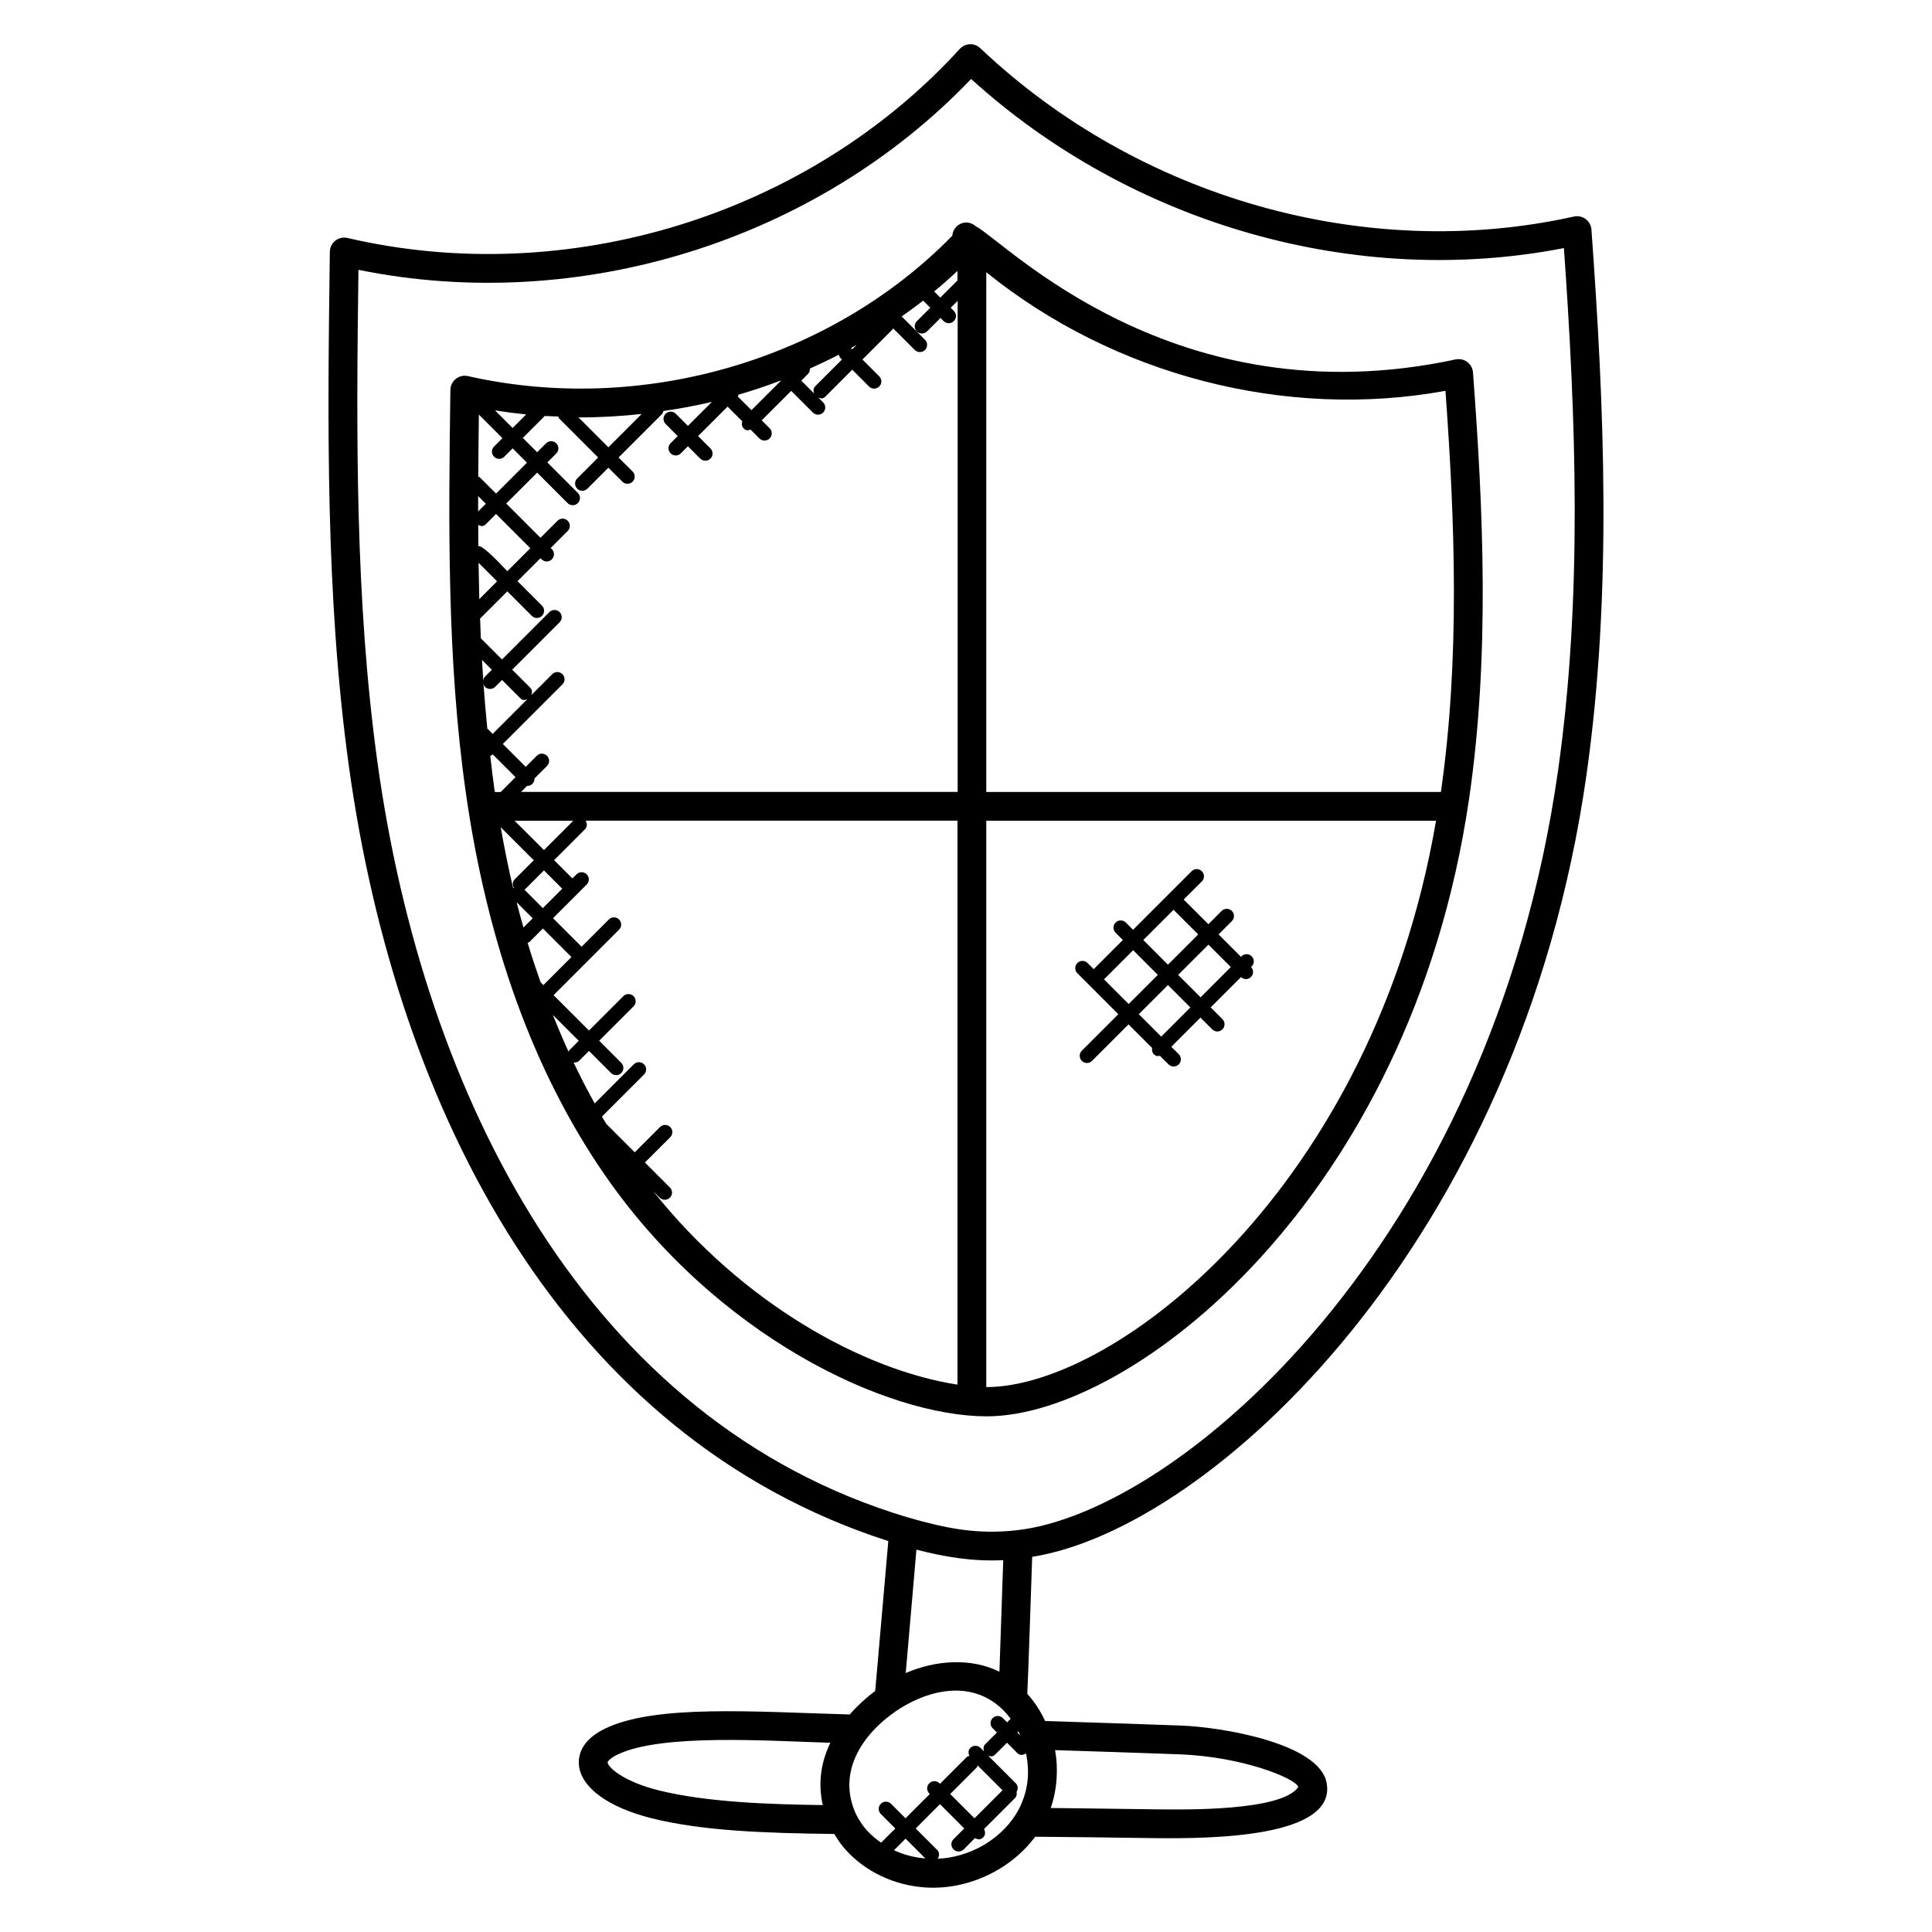
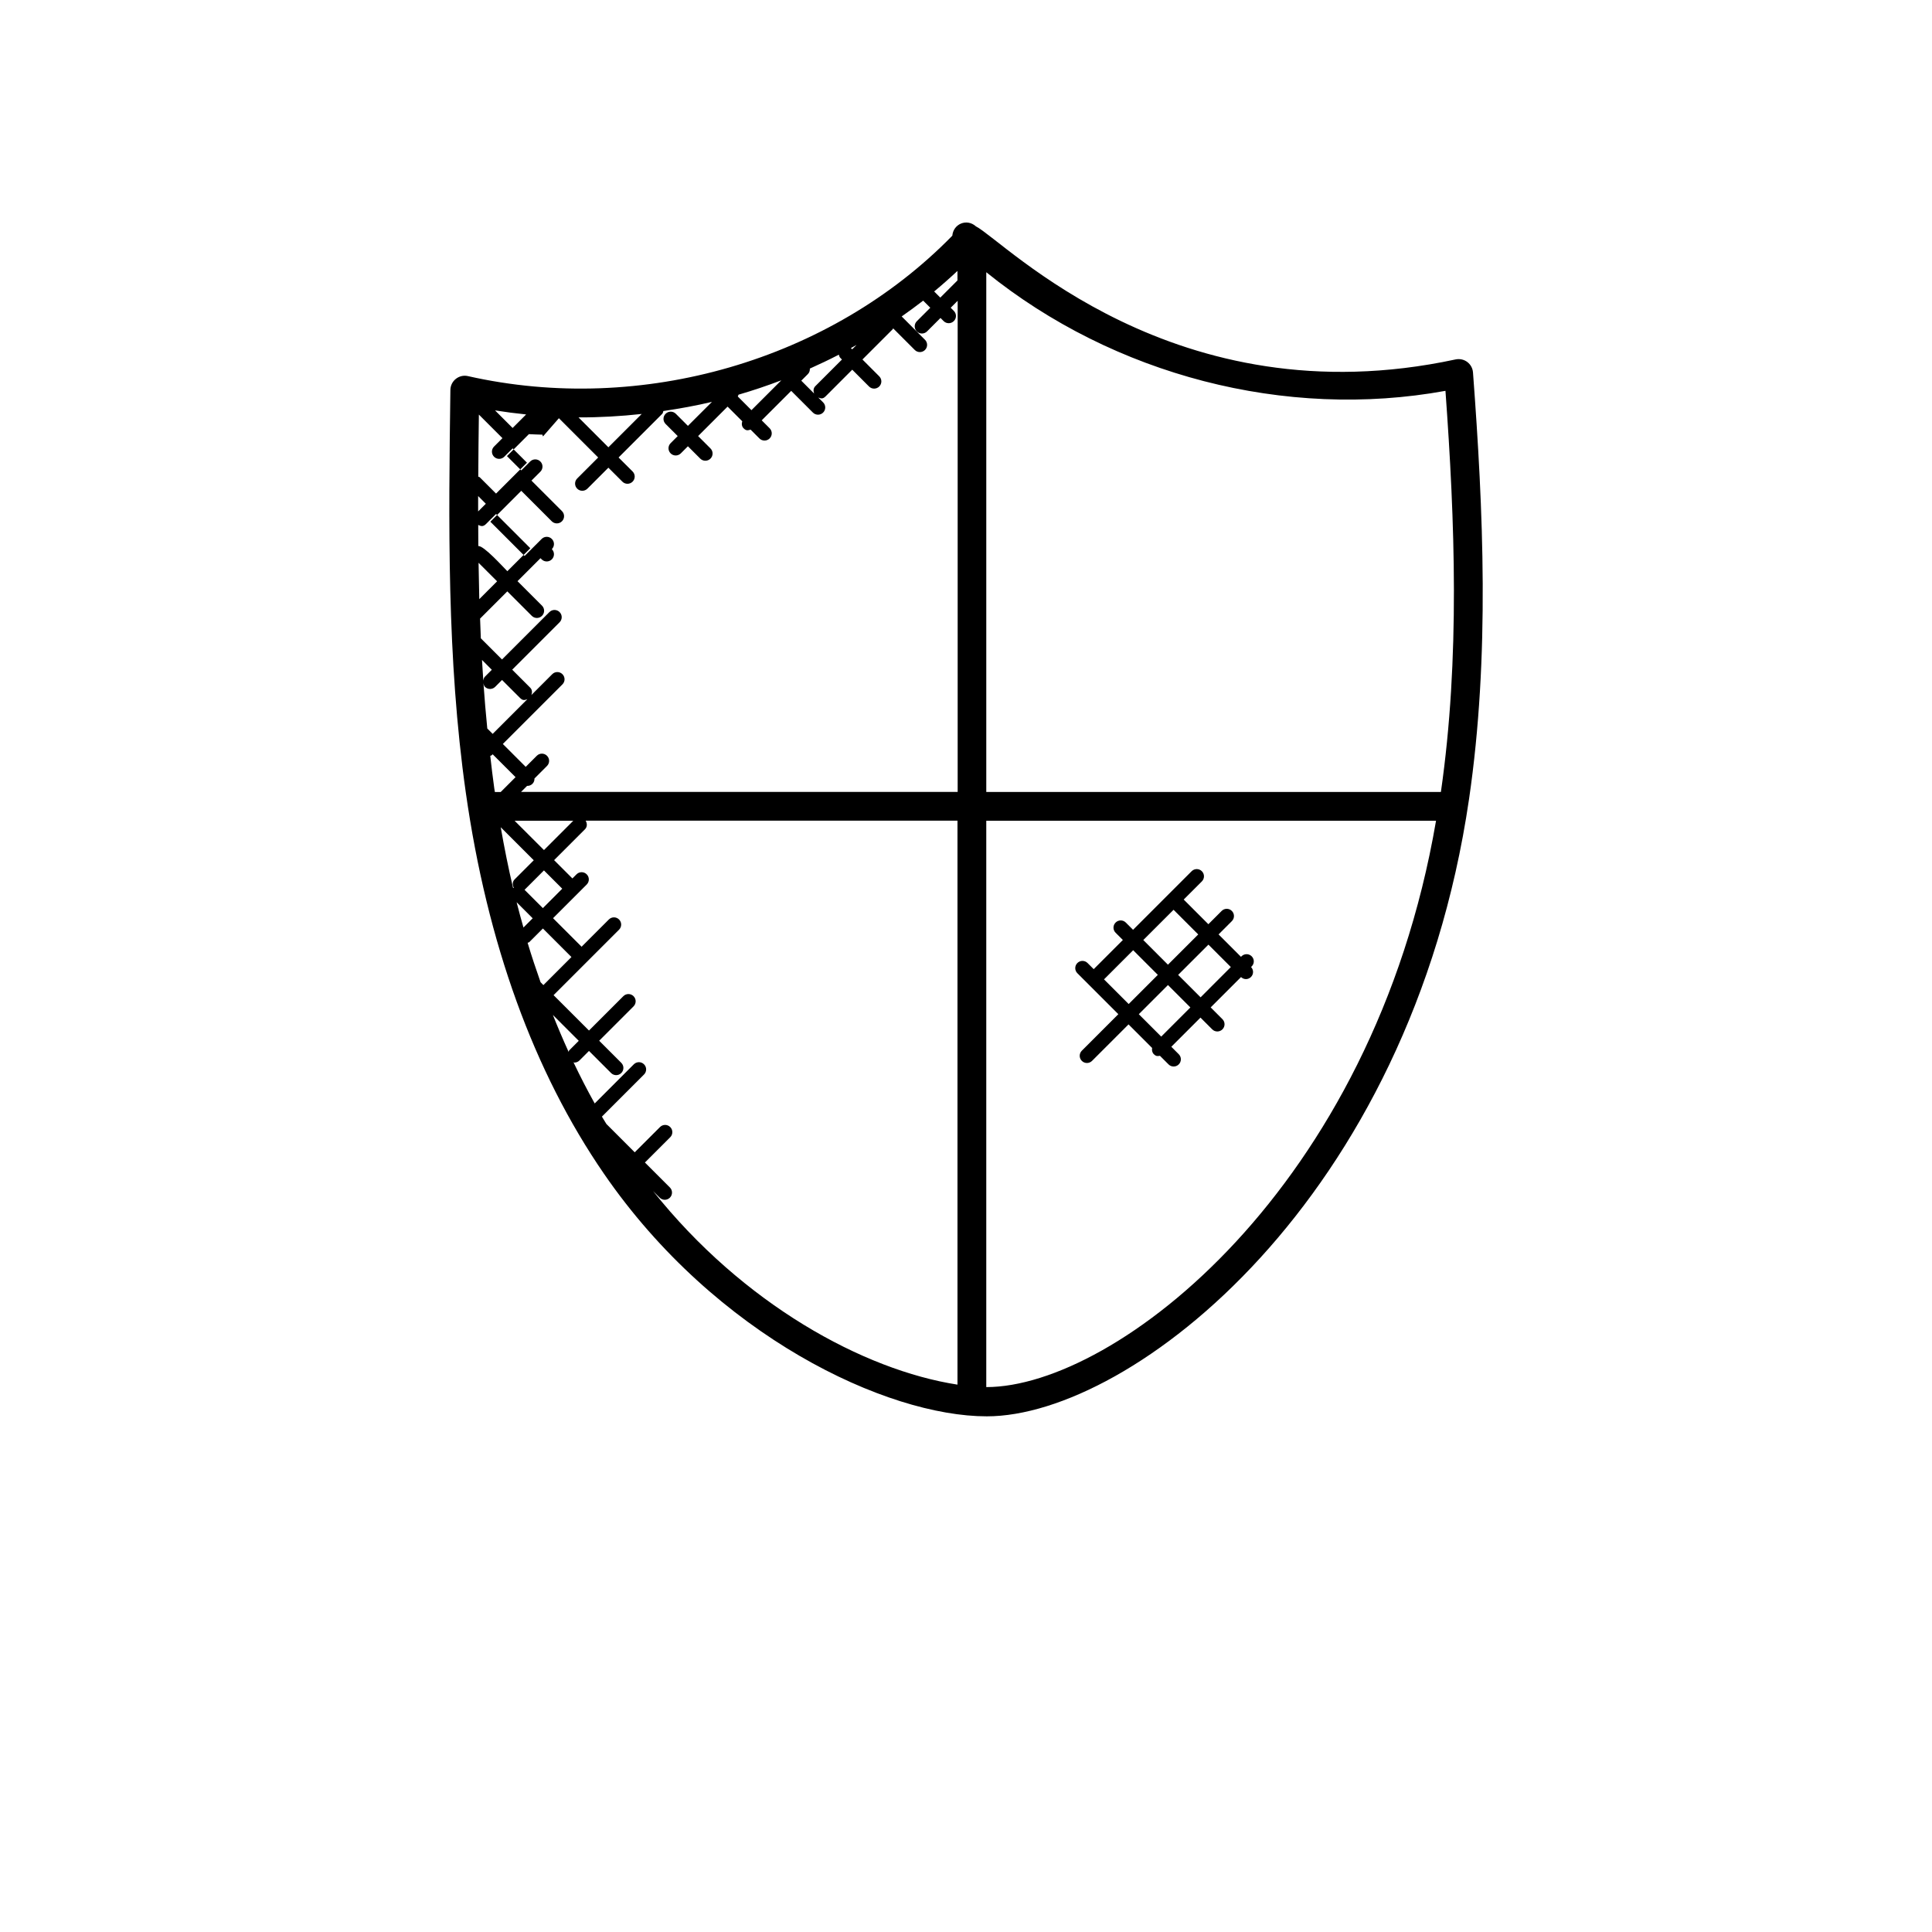
<svg xmlns="http://www.w3.org/2000/svg" fill="#000000" width="800px" height="800px" version="1.1" viewBox="144 144 512 512">
  <g>
-     <path d="m304.04 455.03c29.609 43.047 74.883 64.312 101.48 64.312 38.305 0 112.24-57.359 127.79-163.58 5.543-37.879 3.769-76.723 1.047-113.07-0.184-2.289-2.297-3.914-4.609-3.441-74.555 16.031-119.48-31.32-127.11-35.258-2.434-2.184-6-0.648-6.266 2.465-32.234 33-82.289 47.625-128.36 37.215-2.344-0.543-4.625 1.238-4.656 3.672-0.473 35.016-0.961 71.219 4.082 106.66 5.68 39.988 18 73.98 36.598 101.02zm-11.926-200.2 10.41 10.41-5.559 5.559c-0.75 0.75-0.75 1.953 0 2.703 0.742 0.742 1.945 0.75 2.703 0l5.559-5.559 3.711 3.703c0.742 0.742 1.945 0.75 2.703 0 0.75-0.75 0.75-1.953 0-2.703l-3.711-3.703 11.551-11.551c0.215-0.215 0.223-0.496 0.312-0.762 4.328-0.641 8.633-1.414 12.879-2.426l-6.367 6.359-3.207-3.207c-0.75-0.75-1.953-0.75-2.703 0s-0.75 1.953 0 2.703l3.207 3.207-1.879 1.879c-0.75 0.75-0.75 1.953 0 2.703 0.742 0.742 1.945 0.75 2.703 0l1.879-1.879 3.273 3.273c0.742 0.742 1.945 0.75 2.703 0 0.75-0.75 0.75-1.953 0-2.703l-3.273-3.273 7.809-7.809 3.887 3.887c-0.191 0.648-0.16 1.344 0.352 1.855 0.734 0.734 1.176 0.551 1.855 0.352l2.344 2.344c0.742 0.742 1.945 0.75 2.703 0 0.75-0.75 0.75-1.953 0-2.703l-2.098-2.098 7.816-7.809 5.754 5.754c0.742 0.742 1.945 0.75 2.703 0 0.75-0.75 0.75-1.953 0-2.703l-1.281-1.281c0.68 0.238 1.152 0.465 1.938-0.312l7.062-7.07 4.449 4.457c0.754 0.754 1.961 0.734 2.703 0 0.75-0.75 0.75-1.953 0-2.703l-4.449-4.457 8.039-8.039c0.062-0.062 0.039-0.152 0.09-0.223l5.742 5.742c0.754 0.754 1.961 0.734 2.703 0 0.75-0.75 0.75-1.953 0-2.703l-6.176-6.184c1.93-1.359 3.84-2.742 5.695-4.191l1.887 1.887-3.566 3.566c-0.75 0.75-0.75 1.953 0 2.703 0.742 0.742 1.945 0.75 2.703 0l3.566-3.566 0.832 0.832c0.742 0.742 1.945 0.75 2.703 0 0.75-0.75 0.75-1.953 0-2.703l-0.832-0.832 1.848-1.848v130.16h-115.71l1.617-1.617c0.023 0 0.039 0.023 0.055 0.023 0.488 0 0.977-0.184 1.352-0.559 0.391-0.391 0.551-0.895 0.535-1.406l3.32-3.32c0.75-0.75 0.75-1.953 0-2.703s-1.953-0.75-2.703 0l-2.938 2.938-6.062-6.062 15.793-15.793c0.75-0.75 0.75-1.953 0-2.703s-1.953-0.75-2.703 0l-5.519 5.519c0.238-0.672 0.223-1.406-0.312-1.938l-4.777-4.777 12.559-12.559c0.75-0.75 0.75-1.953 0-2.703s-1.953-0.75-2.703 0l-12.559 12.559-5.609-5.609c-0.082-1.742-0.137-3.481-0.199-5.223l7.215-7.215 6.488 6.488c0.742 0.742 1.945 0.75 2.703 0 0.75-0.75 0.75-1.953 0-2.703l-6.488-6.488 6.09-6.09 0.305 0.305c0.742 0.742 1.945 0.75 2.703 0 0.75-0.75 0.75-1.953 0-2.703l-0.305-0.305 4.512-4.512c0.75-0.75 0.75-1.953 0-2.703s-1.953-0.75-2.703 0l-4.512 4.512-9.078-9.078 8.191-8.191 8.078 8.078c0.742 0.742 1.945 0.75 2.703 0 0.75-0.75 0.75-1.953 0-2.703l-8.078-8.078 2.359-2.359c0.75-0.75 0.75-1.953 0-2.703s-1.953-0.75-2.703 0l-2.359 2.359-3.793-3.793 5.754-5.754c0.016-0.016 0.008-0.047 0.031-0.062 1.207 0.078 2.414 0.09 3.617 0.137 0.07 0.191 0.047 0.344 0.16 0.457zm74.52-16.051 0.496 0.496-7.07 7.07c-0.535 0.535-0.551 1.266-0.312 1.938l-3.398-3.398 1.75-1.75c0.406-0.406 0.551-0.93 0.52-1.457 2.594-1.16 5.168-2.383 7.688-3.688 0.098 0.27 0.113 0.566 0.328 0.789zm2.863-2.543c0.504-0.273 1.008-0.543 1.504-0.824l-1.16 1.16zm-29.992 12.816 0.023-0.023c0.121-0.121 0.098-0.297 0.184-0.434 3.84-1.113 7.617-2.391 11.344-3.809l-7.914 7.91zm58.234-30.734-4.551 4.551-1.625-1.625c2.113-1.754 4.176-3.574 6.176-5.449zm-103.05 204.44c-1.457-3.191-2.84-6.449-4.168-9.785l6.856 6.856-2.527 2.527c-0.105 0.105-0.086 0.273-0.16 0.402zm-7.434-18.457c-1.199-3.434-2.375-6.894-3.434-10.457 0.145-0.082 0.328-0.062 0.457-0.191l3.594-3.594 7.566 7.566-7.434 7.434zm-4.535-14.496c-0.617-2.215-1.246-4.434-1.809-6.703l4.258 4.258zm0.273-10.016c0.016-0.016 0.047-0.008 0.07-0.031l5.09-5.09 4.848 4.848-5.137 5.144zm-2.625-2.727c-0.609 0.609-0.586 1.48-0.207 2.207-0.055 0.039-0.129 0.031-0.184 0.078-1.238-5.238-2.312-10.625-3.281-16.121l8.754 8.754zm-8.246-51.992c0.078 0.336 0.129 0.688 0.398 0.953 0.742 0.742 1.945 0.75 2.703 0l1.824-1.824 4.777 4.777c0.777 0.777 1.258 0.551 1.938 0.312l-9.199 9.199-1.426-1.426c-0.395-3.992-0.738-7.984-1.016-11.992zm3.023 28.812c-0.047-0.32-0.105-0.617-0.152-0.938-0.414-2.871-0.734-5.754-1.07-8.641 0.121-0.078 0.281-0.055 0.391-0.16l0.25-0.25 6.062 6.062-3.938 3.938-1.543-0.008zm5.238 7.633h15.535l-7.762 7.762zm-9.559-68.367 4.91 4.91-4.719 4.719c-0.082-3.207-0.137-6.414-0.191-9.629zm-0.066-4.441c-0.016-1.863-0.016-3.727-0.023-5.586 0.688 0.297 1.246 0.566 2.07-0.258l2.656-2.656 9.078 9.078-6.09 6.09c-1.152-1.148-6.242-6.805-7.691-6.668zm-0.047-9.168c0-1.359-0.008-2.719 0-4.078l2.039 2.039zm9.137-22.121-4.656-4.656c2.742 0.434 5.481 0.793 8.238 1.07zm-2.695 2.699-2.223 2.223c-0.75 0.75-0.75 1.953 0 2.703 0.742 0.742 1.945 0.75 2.703 0l2.223-2.223 3.793 3.793-8.191 8.191-4.328-4.328c-0.105-0.105-0.258-0.082-0.383-0.16 0.031-5.504 0.082-10.992 0.16-16.449zm-2.816 61.383-1.824 1.824c-0.289 0.289-0.375 0.68-0.434 1.055-0.121-1.824-0.238-3.656-0.344-5.488zm42.703 138.11 1.785 1.785c0.742 0.742 1.945 0.75 2.703 0 0.75-0.75 0.75-1.953 0-2.703l-6.617-6.617 6.703-6.695c0.75-0.75 0.75-1.953 0-2.703s-1.953-0.75-2.703 0l-6.703 6.695-7.512-7.512c-0.391-0.648-0.793-1.289-1.184-1.945l11.16-11.16c0.75-0.75 0.75-1.953 0-2.703s-1.953-0.75-2.703 0l-10.367 10.375c-1.969-3.535-3.848-7.176-5.625-10.922 0.082 0.008 0.145 0.09 0.23 0.09 0.488 0 0.977-0.184 1.352-0.559l2.527-2.527 5.856 5.856c0.742 0.742 1.945 0.75 2.703 0 0.75-0.75 0.75-1.953 0-2.703l-5.856-5.856 9.105-9.105c0.75-0.75 0.75-1.953 0-2.703s-1.953-0.75-2.703 0l-9.105 9.105-9.383-9.375 17.352-17.352c0.75-0.75 0.75-1.953 0-2.703s-1.953-0.75-2.703 0l-7.223 7.223-7.566-7.566 8.922-8.922c0.75-0.75 0.75-1.953 0-2.703s-1.953-0.75-2.703 0l-1.09 1.09-4.848-4.848 8.184-8.184c0.633-0.633 0.609-1.551 0.176-2.281h98.539v149.46c-24.949-3.863-56.871-21.383-80.703-51.336zm88.332 51.984v-150.08h119.19c-16.691 97.434-85.004 150.09-119.19 150.08zm121.69-264.02c2.496 34.395 3.879 70.883-1.207 106.3h-120.48v-137.73c33.832 27.312 79.305 39.16 121.69 31.43zm-213 6.129-8.832 8.832-7.922-7.922c5.594 0.02 11.188-0.301 16.754-0.91z" />
-     <path d="m379.41 552.4c-1.688 18.945-2.289 26.656-3.473 39.738-2.519 1.871-4.785 3.961-6.746 6.215-25.375-0.711-51.535-2.734-64.914 3.777-6.519 3.176-7.09 7.449-6.848 9.719 0.617 5.922 7.848 11.168 19.344 14.031 13.586 3.367 29.945 3.91 48.328 4.144 0.902 1.527 1.879 2.961 2.992 4.168 5.215 5.809 12.887 9.449 21.07 10 11.32 0.762 22.656-4.688 29.176-13.441 9.344 0.062 17.25 0.184 31.824 0.375 14.793 0.16 48.168-0.121 45.395-14.688-1.977-10.398-27.535-14.77-38.887-15.16-11.855-0.434-23.777-0.816-35.703-1.191-1.23-2.656-2.793-5.082-4.727-7.199 0.246-4.559 1.137-31.73 1.297-36.312 47.258-7.465 129.28-82.863 146.91-207.35 6.848-48.273 4.664-97.93 1.297-144.39-0.168-2.297-2.312-3.938-4.633-3.449-55.074 12.242-115.35-4.863-157.33-44.617-1.688-1.602-4.137-1.238-5.441 0.199-40.152 44.023-103.82 63.703-162.25 50.098-2.352-0.559-4.648 1.215-4.68 3.664-0.594 44.754-1.215 91.027 5.039 136.28 12.699 91.824 57.121 177.83 142.96 205.39zm30.457 5.059-1.008 29.566c-7.496-3.727-16.84-3.098-24.832 0.344 0.945-10.617 1.543-17.961 2.832-32.695 7.453 1.914 14.766 3.184 23.008 2.785zm4.543 46.488-0.816-0.816 0.281-0.281c0.176 0.367 0.375 0.715 0.535 1.098zm-95.801 14.527c-9.191-2.281-13.449-6.023-13.594-7.418-0.016-0.121 0.391-0.977 2.602-2.062 11.656-5.672 40.328-3.609 56.441-3.144-2.367 4.902-3.375 10.344-2.023 16.52-14.188-0.207-30.625-0.727-43.426-3.894zm52.191 6.199c-4.894-10.793 1.312-20.879 10.902-27.391 10.223-6.719 22.449-8.016 30.137 2.207l-0.945 0.945-1.121-1.121c-0.75-0.742-1.953-0.75-2.703 0s-0.75 1.953 0 2.703l1.121 1.121-3.09 3.09c-0.527 0.527-0.551 1.25-0.32 1.914l-0.93-0.93c-0.75-0.742-1.945-0.75-2.703 0-0.586 0.586-0.582 1.418-0.238 2.129-0.238 0.09-0.512 0.098-0.703 0.289l-7.098 7.098-0.137-0.137c-0.75-0.75-1.953-0.75-2.703 0s-0.75 1.953 0 2.703l0.137 0.137-6.434 6.434-3.84-3.84c-0.75-0.75-1.953-0.75-2.703 0s-0.75 1.953 0 2.703l3.84 3.84-3.762 3.762c-1.383-0.961-2.672-2.023-3.777-3.258-1.129-1.246-2.129-2.75-2.93-4.398zm31.449 1.191-6.441-6.434 7.098-7.098c0.129-0.129 0.105-0.312 0.191-0.465l6.574 6.574zm-21.336 8.465 3.07-3.07 5.246 5.246c-2.926-0.246-5.75-0.977-8.316-2.176zm11.598 2.258c0.473-0.742 0.496-1.688-0.152-2.336l-5.688-5.688 6.434-6.441 6.434 6.434-2.848 2.848c-0.75 0.75-0.75 1.953 0 2.703 0.742 0.742 1.945 0.75 2.703 0l2.992-3c0.719 0.375 1.367 0.617 2.191-0.207 0.602-0.602 0.586-1.473 0.207-2.191l8.199-8.199c0.457-0.457 0.535-1.07 0.426-1.664 0.406-0.727 0.426-1.617-0.191-2.238l-7.359-7.359c0.664 0.223 1.137 0.457 1.914-0.32l3.09-3.09 2.672 2.68c0.641 0.641 1.426 0.77 2.375 0.137 1.008 4.91 0.512 9.258-1.152 13.184-0.457 1.062-0.945 2.07-1.582 3.039-4.328 6.848-12.383 11.344-20.664 11.711zm63.883-27.68c16.68 0.582 30.703 6.258 31.68 8.633-4.336 6.496-30.207 6.031-37.84 5.953-20.137-0.266-21.793-0.297-27.785-0.352 1.785-5.09 2.008-10.77 1.152-15.336 10.961 0.348 21.898 0.699 32.793 1.102zm-217.41-393.4c58.473 11.91 121.34-7.656 162.37-50.578 42.527 38.586 102.01 55.547 157.1 44.816 3.16 44.785 4.984 92.352-1.551 138.42-17.855 126.06-100.94 196.68-143.49 201.37-10.551 1.184-18.727-0.504-28.871-3.414-85.043-25.426-128.27-111.54-140.52-200.15-5.961-43.121-5.602-87.449-5.031-130.46z" />
+     <path d="m304.04 455.03c29.609 43.047 74.883 64.312 101.48 64.312 38.305 0 112.24-57.359 127.79-163.58 5.543-37.879 3.769-76.723 1.047-113.07-0.184-2.289-2.297-3.914-4.609-3.441-74.555 16.031-119.48-31.32-127.11-35.258-2.434-2.184-6-0.648-6.266 2.465-32.234 33-82.289 47.625-128.36 37.215-2.344-0.543-4.625 1.238-4.656 3.672-0.473 35.016-0.961 71.219 4.082 106.66 5.68 39.988 18 73.98 36.598 101.02zm-11.926-200.2 10.41 10.41-5.559 5.559c-0.75 0.75-0.75 1.953 0 2.703 0.742 0.742 1.945 0.75 2.703 0l5.559-5.559 3.711 3.703c0.742 0.742 1.945 0.75 2.703 0 0.75-0.75 0.75-1.953 0-2.703l-3.711-3.703 11.551-11.551c0.215-0.215 0.223-0.496 0.312-0.762 4.328-0.641 8.633-1.414 12.879-2.426l-6.367 6.359-3.207-3.207c-0.75-0.75-1.953-0.75-2.703 0s-0.75 1.953 0 2.703l3.207 3.207-1.879 1.879c-0.75 0.75-0.75 1.953 0 2.703 0.742 0.742 1.945 0.75 2.703 0l1.879-1.879 3.273 3.273c0.742 0.742 1.945 0.75 2.703 0 0.75-0.75 0.75-1.953 0-2.703l-3.273-3.273 7.809-7.809 3.887 3.887c-0.191 0.648-0.16 1.344 0.352 1.855 0.734 0.734 1.176 0.551 1.855 0.352l2.344 2.344c0.742 0.742 1.945 0.75 2.703 0 0.75-0.75 0.75-1.953 0-2.703l-2.098-2.098 7.816-7.809 5.754 5.754c0.742 0.742 1.945 0.75 2.703 0 0.75-0.75 0.75-1.953 0-2.703l-1.281-1.281c0.68 0.238 1.152 0.465 1.938-0.312l7.062-7.07 4.449 4.457c0.754 0.754 1.961 0.734 2.703 0 0.75-0.75 0.75-1.953 0-2.703l-4.449-4.457 8.039-8.039c0.062-0.062 0.039-0.152 0.09-0.223l5.742 5.742c0.754 0.754 1.961 0.734 2.703 0 0.75-0.75 0.75-1.953 0-2.703l-6.176-6.184c1.93-1.359 3.84-2.742 5.695-4.191l1.887 1.887-3.566 3.566c-0.75 0.75-0.75 1.953 0 2.703 0.742 0.742 1.945 0.75 2.703 0l3.566-3.566 0.832 0.832c0.742 0.742 1.945 0.75 2.703 0 0.75-0.75 0.75-1.953 0-2.703l-0.832-0.832 1.848-1.848v130.16h-115.71l1.617-1.617c0.023 0 0.039 0.023 0.055 0.023 0.488 0 0.977-0.184 1.352-0.559 0.391-0.391 0.551-0.895 0.535-1.406l3.32-3.32c0.75-0.75 0.75-1.953 0-2.703s-1.953-0.75-2.703 0l-2.938 2.938-6.062-6.062 15.793-15.793c0.75-0.75 0.75-1.953 0-2.703s-1.953-0.75-2.703 0l-5.519 5.519c0.238-0.672 0.223-1.406-0.312-1.938l-4.777-4.777 12.559-12.559c0.75-0.75 0.75-1.953 0-2.703s-1.953-0.75-2.703 0l-12.559 12.559-5.609-5.609c-0.082-1.742-0.137-3.481-0.199-5.223l7.215-7.215 6.488 6.488c0.742 0.742 1.945 0.75 2.703 0 0.75-0.75 0.75-1.953 0-2.703l-6.488-6.488 6.09-6.09 0.305 0.305c0.742 0.742 1.945 0.75 2.703 0 0.75-0.75 0.75-1.953 0-2.703c0.75-0.75 0.75-1.953 0-2.703s-1.953-0.75-2.703 0l-4.512 4.512-9.078-9.078 8.191-8.191 8.078 8.078c0.742 0.742 1.945 0.75 2.703 0 0.75-0.75 0.75-1.953 0-2.703l-8.078-8.078 2.359-2.359c0.75-0.75 0.75-1.953 0-2.703s-1.953-0.75-2.703 0l-2.359 2.359-3.793-3.793 5.754-5.754c0.016-0.016 0.008-0.047 0.031-0.062 1.207 0.078 2.414 0.09 3.617 0.137 0.07 0.191 0.047 0.344 0.16 0.457zm74.52-16.051 0.496 0.496-7.07 7.07c-0.535 0.535-0.551 1.266-0.312 1.938l-3.398-3.398 1.75-1.75c0.406-0.406 0.551-0.93 0.52-1.457 2.594-1.16 5.168-2.383 7.688-3.688 0.098 0.27 0.113 0.566 0.328 0.789zm2.863-2.543c0.504-0.273 1.008-0.543 1.504-0.824l-1.16 1.16zm-29.992 12.816 0.023-0.023c0.121-0.121 0.098-0.297 0.184-0.434 3.84-1.113 7.617-2.391 11.344-3.809l-7.914 7.91zm58.234-30.734-4.551 4.551-1.625-1.625c2.113-1.754 4.176-3.574 6.176-5.449zm-103.05 204.44c-1.457-3.191-2.84-6.449-4.168-9.785l6.856 6.856-2.527 2.527c-0.105 0.105-0.086 0.273-0.16 0.402zm-7.434-18.457c-1.199-3.434-2.375-6.894-3.434-10.457 0.145-0.082 0.328-0.062 0.457-0.191l3.594-3.594 7.566 7.566-7.434 7.434zm-4.535-14.496c-0.617-2.215-1.246-4.434-1.809-6.703l4.258 4.258zm0.273-10.016c0.016-0.016 0.047-0.008 0.07-0.031l5.09-5.09 4.848 4.848-5.137 5.144zm-2.625-2.727c-0.609 0.609-0.586 1.48-0.207 2.207-0.055 0.039-0.129 0.031-0.184 0.078-1.238-5.238-2.312-10.625-3.281-16.121l8.754 8.754zm-8.246-51.992c0.078 0.336 0.129 0.688 0.398 0.953 0.742 0.742 1.945 0.75 2.703 0l1.824-1.824 4.777 4.777c0.777 0.777 1.258 0.551 1.938 0.312l-9.199 9.199-1.426-1.426c-0.395-3.992-0.738-7.984-1.016-11.992zm3.023 28.812c-0.047-0.32-0.105-0.617-0.152-0.938-0.414-2.871-0.734-5.754-1.07-8.641 0.121-0.078 0.281-0.055 0.391-0.16l0.25-0.25 6.062 6.062-3.938 3.938-1.543-0.008zm5.238 7.633h15.535l-7.762 7.762zm-9.559-68.367 4.91 4.91-4.719 4.719c-0.082-3.207-0.137-6.414-0.191-9.629zm-0.066-4.441c-0.016-1.863-0.016-3.727-0.023-5.586 0.688 0.297 1.246 0.566 2.07-0.258l2.656-2.656 9.078 9.078-6.09 6.09c-1.152-1.148-6.242-6.805-7.691-6.668zm-0.047-9.168c0-1.359-0.008-2.719 0-4.078l2.039 2.039zm9.137-22.121-4.656-4.656c2.742 0.434 5.481 0.793 8.238 1.07zm-2.695 2.699-2.223 2.223c-0.75 0.75-0.75 1.953 0 2.703 0.742 0.742 1.945 0.75 2.703 0l2.223-2.223 3.793 3.793-8.191 8.191-4.328-4.328c-0.105-0.105-0.258-0.082-0.383-0.16 0.031-5.504 0.082-10.992 0.16-16.449zm-2.816 61.383-1.824 1.824c-0.289 0.289-0.375 0.68-0.434 1.055-0.121-1.824-0.238-3.656-0.344-5.488zm42.703 138.11 1.785 1.785c0.742 0.742 1.945 0.75 2.703 0 0.75-0.75 0.75-1.953 0-2.703l-6.617-6.617 6.703-6.695c0.75-0.75 0.75-1.953 0-2.703s-1.953-0.75-2.703 0l-6.703 6.695-7.512-7.512c-0.391-0.648-0.793-1.289-1.184-1.945l11.16-11.16c0.75-0.75 0.75-1.953 0-2.703s-1.953-0.75-2.703 0l-10.367 10.375c-1.969-3.535-3.848-7.176-5.625-10.922 0.082 0.008 0.145 0.09 0.23 0.09 0.488 0 0.977-0.184 1.352-0.559l2.527-2.527 5.856 5.856c0.742 0.742 1.945 0.75 2.703 0 0.75-0.75 0.75-1.953 0-2.703l-5.856-5.856 9.105-9.105c0.75-0.75 0.75-1.953 0-2.703s-1.953-0.75-2.703 0l-9.105 9.105-9.383-9.375 17.352-17.352c0.75-0.75 0.75-1.953 0-2.703s-1.953-0.75-2.703 0l-7.223 7.223-7.566-7.566 8.922-8.922c0.75-0.75 0.75-1.953 0-2.703s-1.953-0.75-2.703 0l-1.09 1.09-4.848-4.848 8.184-8.184c0.633-0.633 0.609-1.551 0.176-2.281h98.539v149.46c-24.949-3.863-56.871-21.383-80.703-51.336zm88.332 51.984v-150.08h119.19c-16.691 97.434-85.004 150.09-119.19 150.08zm121.69-264.02c2.496 34.395 3.879 70.883-1.207 106.3h-120.48v-137.73c33.832 27.312 79.305 39.16 121.69 31.43zm-213 6.129-8.832 8.832-7.922-7.922c5.594 0.02 11.188-0.301 16.754-0.91z" />
    <path d="m475.71 397.43c-0.75-0.75-1.953-0.75-2.703 0l-0.137 0.137-5.938-5.938 3.519-3.519c0.75-0.75 0.75-1.953 0-2.703s-1.953-0.75-2.703 0l-3.519 3.519-6.535-6.535 4.809-4.809c0.75-0.75 0.75-1.953 0-2.703s-1.953-0.75-2.703 0l-15.527 15.527-1.922-1.922c-0.75-0.75-1.953-0.75-2.703 0s-0.75 1.953 0 2.703l1.922 1.922-7.727 7.727-1.625-1.625c-0.75-0.75-1.953-0.75-2.703 0s-0.75 1.953 0 2.703l10.855 10.855-9.672 9.672c-0.75 0.75-0.75 1.953 0 2.703 0.742 0.742 1.945 0.75 2.703 0l9.672-9.672 6.25 6.25c-0.09 0.586-0.008 1.184 0.441 1.633 0.625 0.625 1.031 0.543 1.633 0.441l2.281 2.281c0.742 0.742 1.945 0.75 2.703 0 0.75-0.75 0.75-1.953 0-2.703l-1.969-1.969 7.727-7.727 3.113 3.113c0.742 0.742 1.945 0.75 2.703 0 0.75-0.75 0.75-1.953 0-2.703l-3.113-3.113 8.039-8.039c0.824 0.77 1.953 0.664 2.641-0.023 0.734-0.734 0.727-1.895 0.023-2.641l0.152-0.152c0.762-0.738 0.762-1.941 0.012-2.691zm-20.703-12.328 6.535 6.535-8.023 8.016-6.535-6.535zm-18.434 18.441 7.727-7.727 6.535 6.535-7.727 7.727zm15.16 15.168-5.938-5.938 7.727-7.727 5.938 5.938zm4.488-16.355 8.023-8.016 5.938 5.938-8.016 8.023z" />
  </g>
</svg>